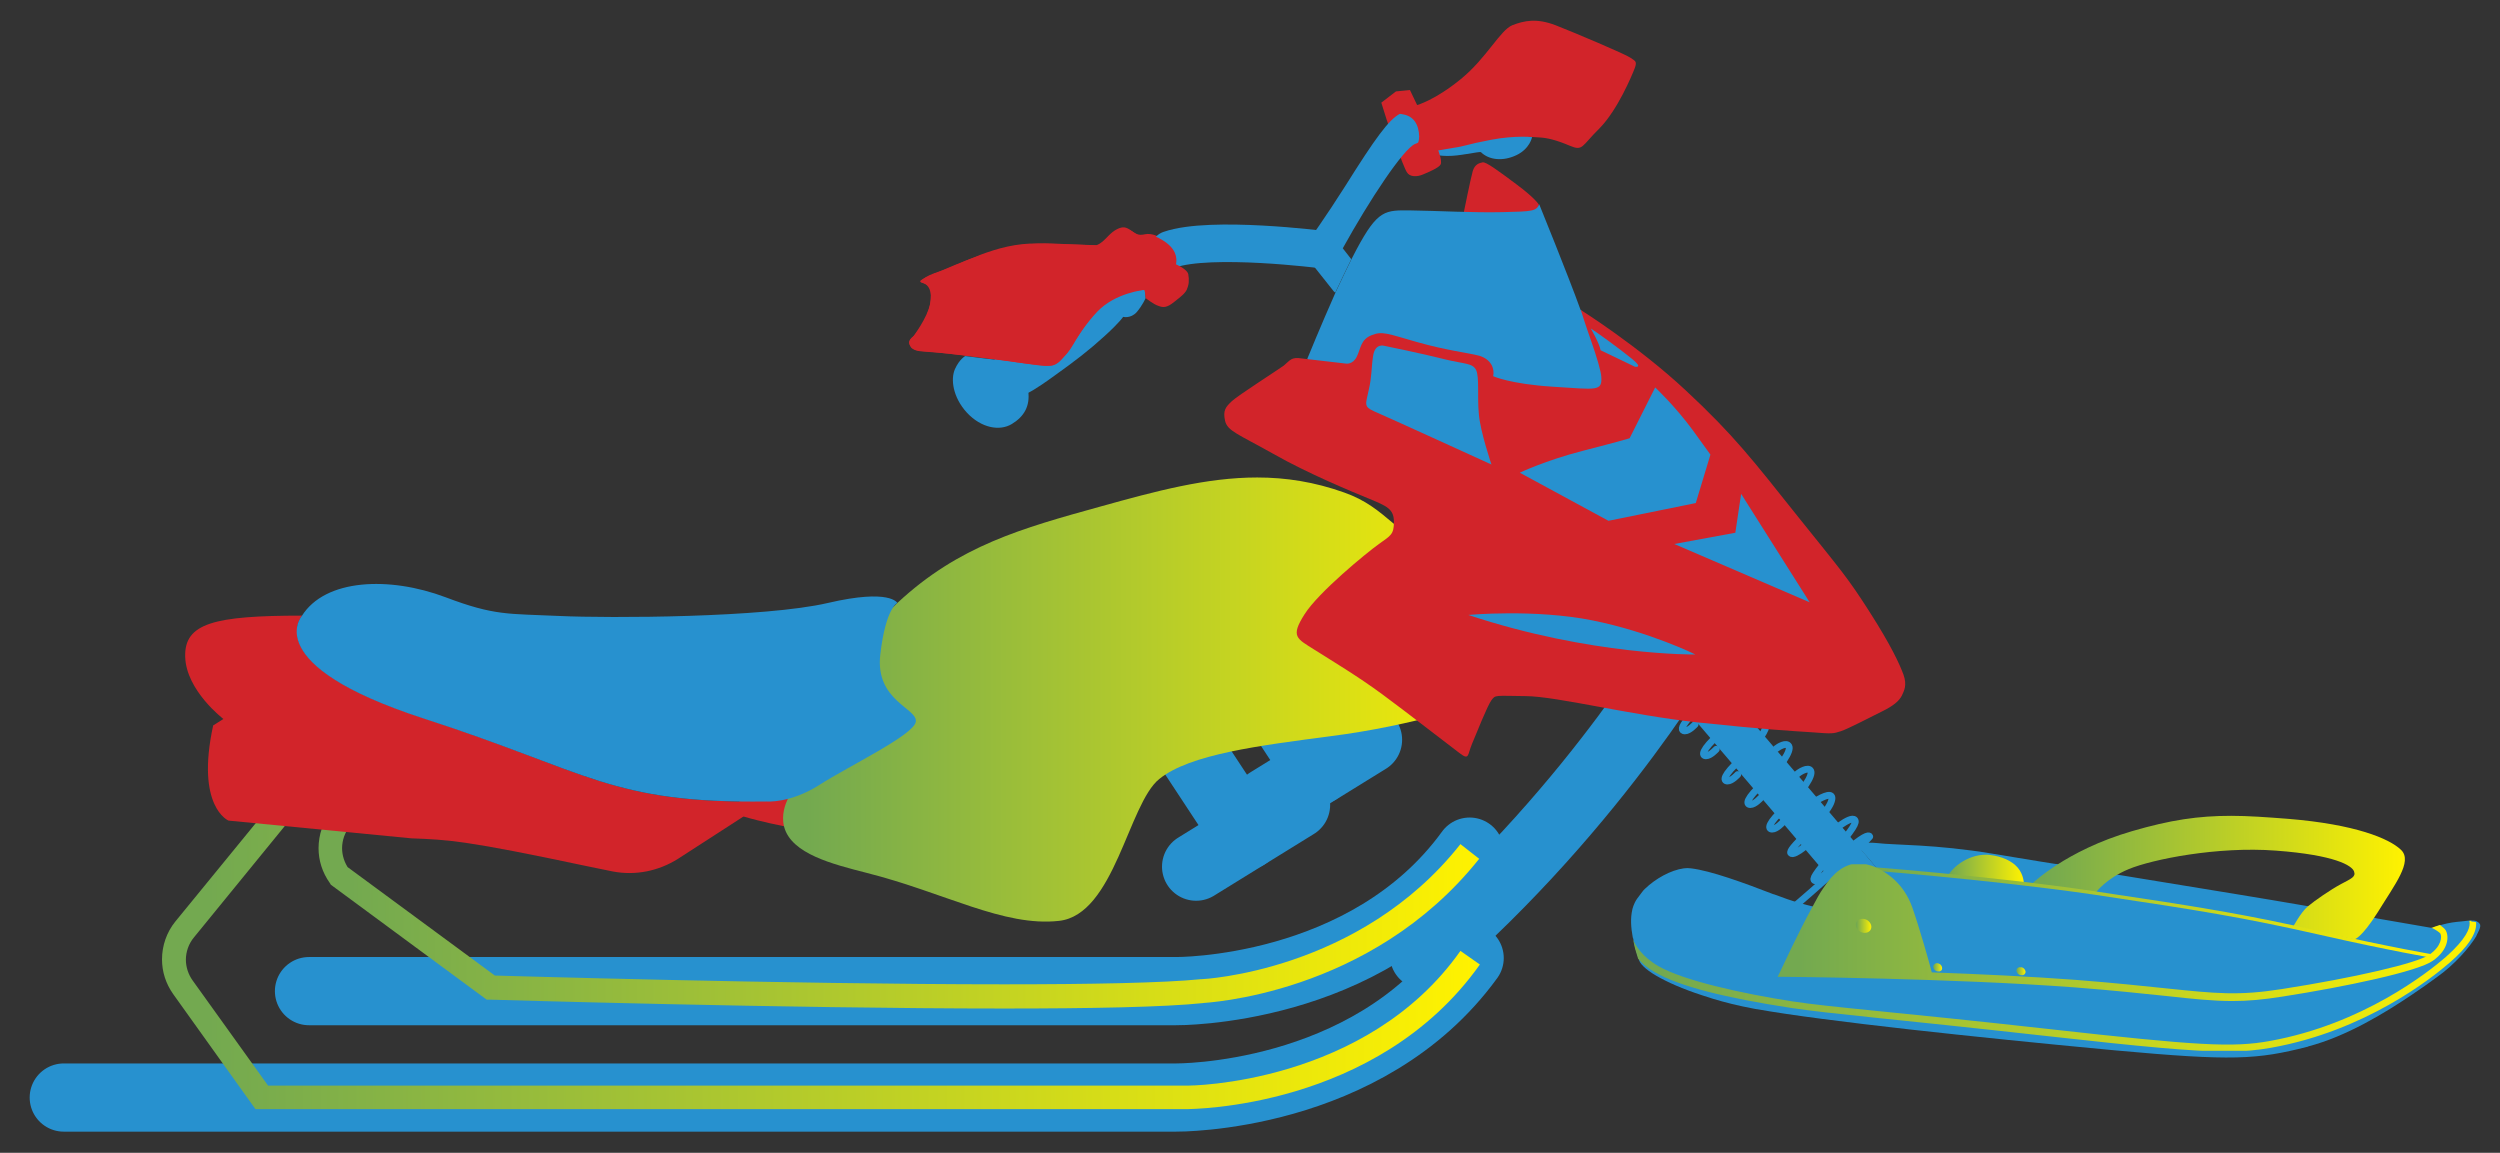
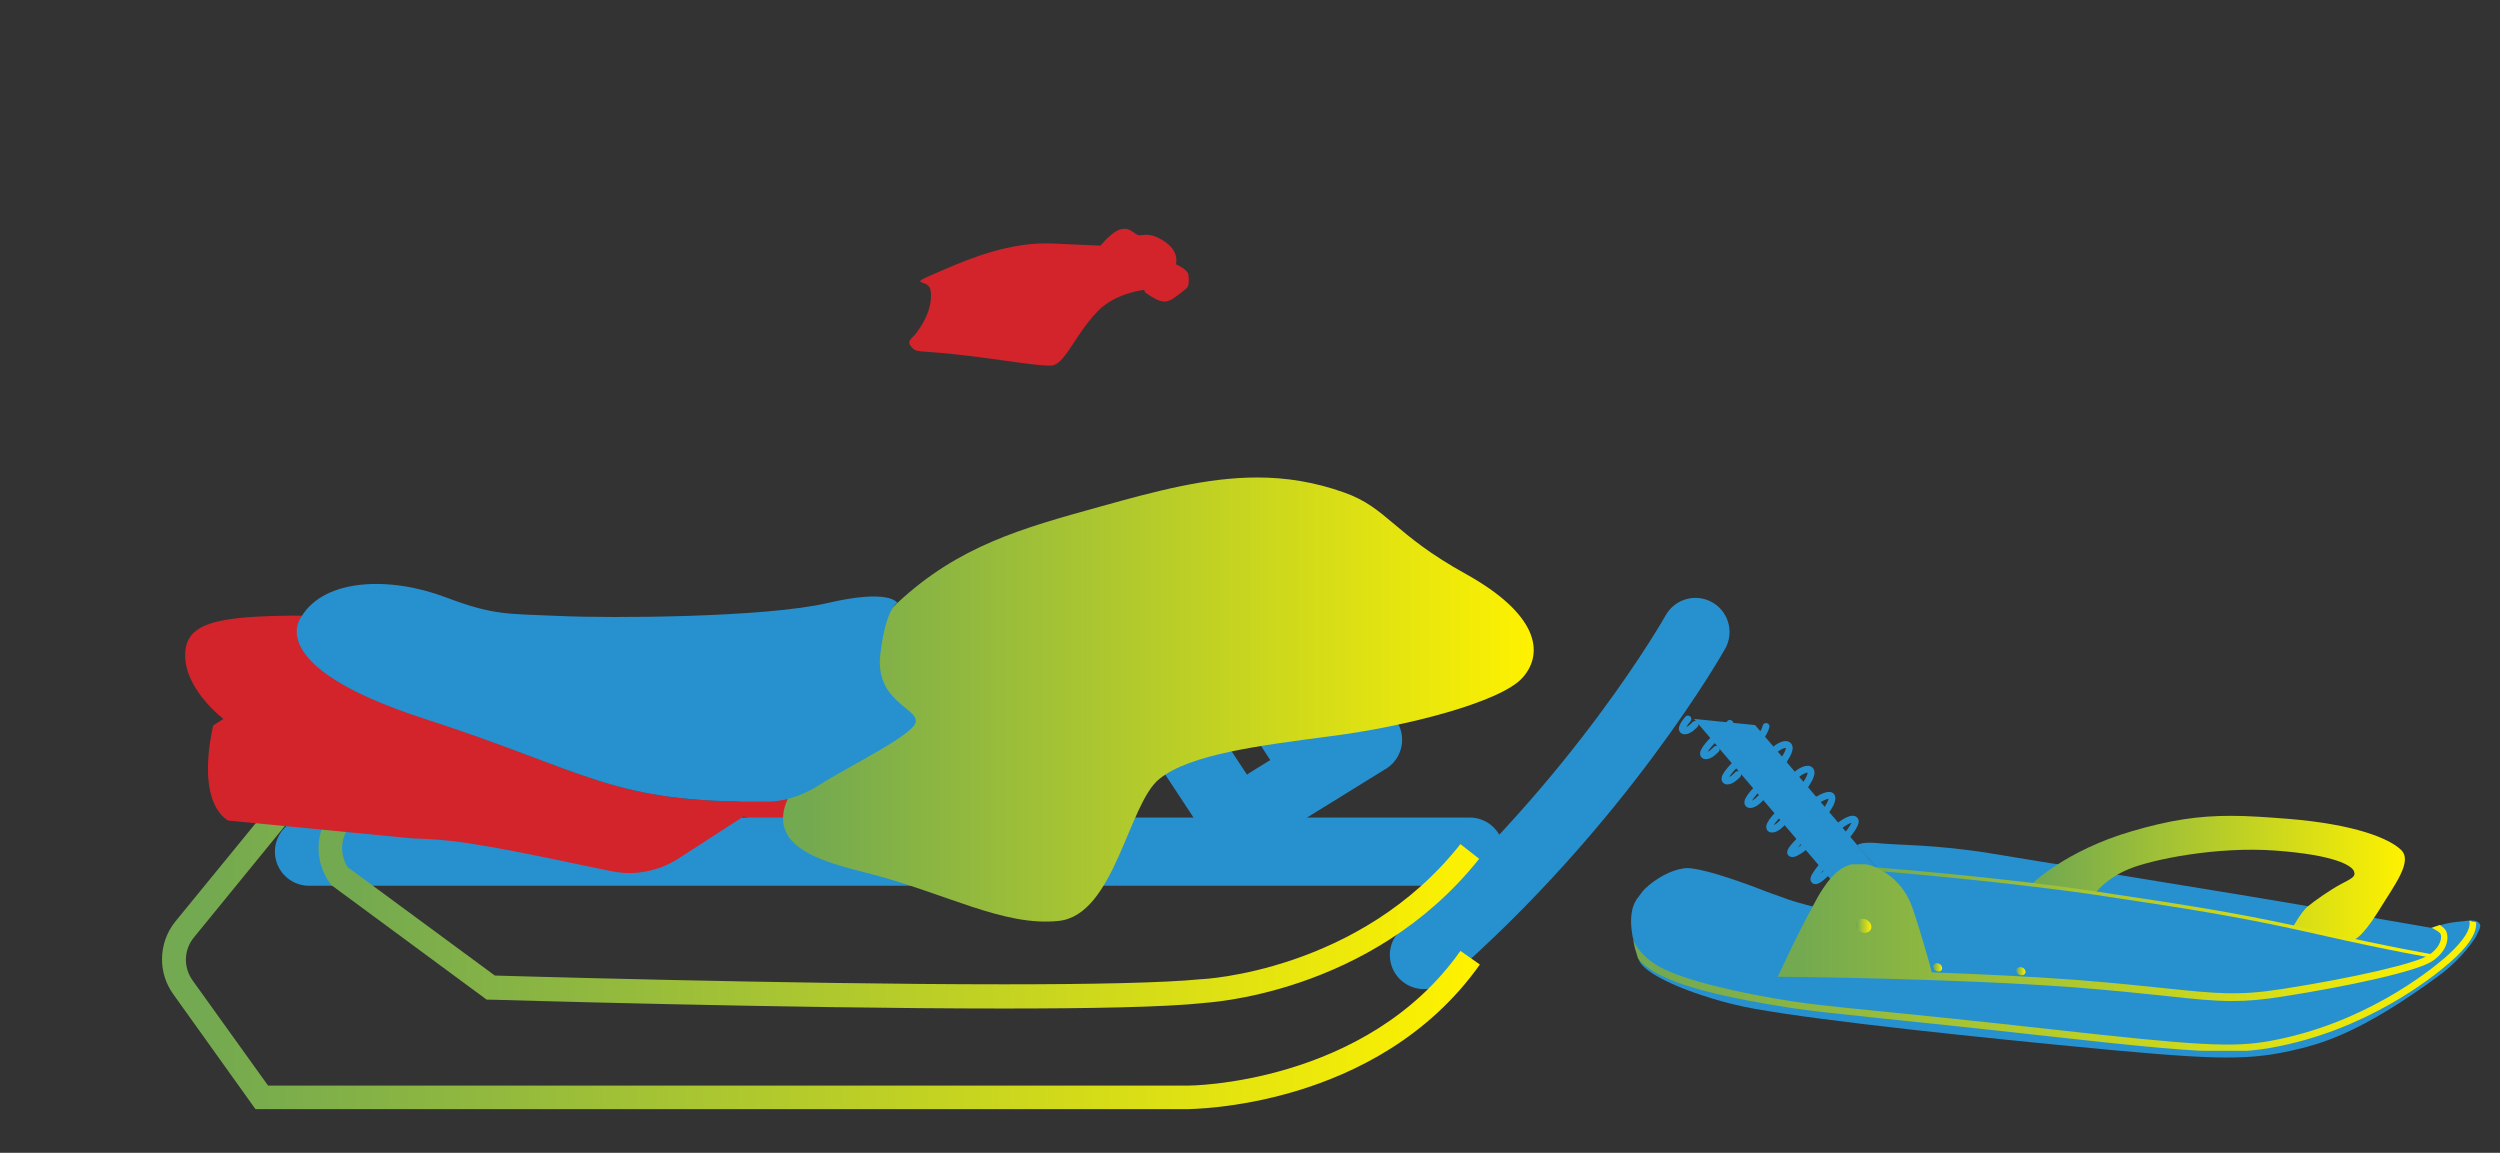
<svg xmlns="http://www.w3.org/2000/svg" xmlns:xlink="http://www.w3.org/1999/xlink" version="1.1" id="Layer_1" x="0px" y="0px" viewBox="0 0 733 338" style="enable-background:new 0 0 733 338;" xml:space="preserve">
  <rect x="0" y="0" width="733" height="338" fill="#333333" stroke="none" />
  <style type="text/css">
	.st0{clip-path:url(#SVGID_2_);fill:#D2242A;}
	
		.st1{clip-path:url(#SVGID_2_);fill:none;stroke:#2791CF;stroke-width:20;stroke-linecap:round;stroke-linejoin:round;stroke-miterlimit:10;}
	.st2{clip-path:url(#SVGID_2_);fill:#2791CF;}
	
		.st3{clip-path:url(#SVGID_2_);fill:none;stroke:#2791CF;stroke-width:2;stroke-linecap:round;stroke-linejoin:round;stroke-miterlimit:10;}
	.st4{clip-path:url(#SVGID_2_);fill:url(#SVGID_3_);}
	.st5{clip-path:url(#SVGID_2_);fill:url(#SVGID_4_);}
	.st6{clip-path:url(#SVGID_6_);fill:url(#SVGID_7_);}
	
		.st7{clip-path:url(#SVGID_9_);fill:none;stroke:#2791CF;stroke-width:20;stroke-linecap:round;stroke-linejoin:round;stroke-miterlimit:10;}
	.st8{clip-path:url(#SVGID_9_);fill:#2791CF;}
	.st9{clip-path:url(#SVGID_9_);fill:#D2242A;}
	
		.st10{clip-path:url(#SVGID_9_);fill:none;stroke:#2791CF;stroke-width:11;stroke-linecap:round;stroke-linejoin:round;stroke-miterlimit:10;}
	.st11{clip-path:url(#SVGID_11_);fill:url(#SVGID_12_);}
	.st12{clip-path:url(#SVGID_14_);fill:url(#SVGID_15_);}
	.st13{clip-path:url(#SVGID_17_);fill:url(#SVGID_18_);}
	.st14{clip-path:url(#SVGID_20_);fill:url(#SVGID_21_);}
	.st15{clip-path:url(#SVGID_23_);fill:#D2242A;}
	.st16{clip-path:url(#SVGID_23_);fill:#2791CF;}
	.st17{clip-path:url(#SVGID_25_);fill:url(#SVGID_26_);}
	.st18{clip-path:url(#SVGID_28_);fill:url(#SVGID_29_);}
	.st19{clip-path:url(#SVGID_31_);fill:url(#SVGID_32_);}
	.st20{clip-path:url(#SVGID_34_);fill:url(#SVGID_35_);}
</style>
  <g>
    <defs>
      <rect id="SVGID_1_" x="-127" y="-336" width="1000" height="1000" />
    </defs>
    <clipPath id="SVGID_2_">
      <use xlink:href="#SVGID_1_" style="overflow:visible;" />
    </clipPath>
    <path class="st0" d="M218,239.4c5.4,1.6,11.6,2.8,11.6,2.8l4.6,0.8l3.1-11.6c0,0-11.4-4.4-11.4-4.2c0,0.2-10.8,1.8-10.8,1.8   L218,239.4z" />
    <line class="st1" x1="386.4" y1="225.9" x2="360.7" y2="186.7" />
    <line class="st1" x1="371.8" y1="235" x2="401.1" y2="216.9" />
    <line class="st1" x1="365.4" y1="245" x2="339.6" y2="205.8" />
    <path class="st2" d="M726.1,270.1c-0.5-0.2-1-0.2-1.7-0.2c-0.1,0-0.3,0-0.4,0c-1,0.1-2.3,0.3-3.7,0.4c0,0,0,0,0,0   c-1.9,0.2-3.6,0.6-4.9,1c-1.3,0.4-2.1,0.7-2.3,0.8c0,0,0,0-0.1,0l-0.4-0.1l-15.6-2.7c-0.3-0.1-0.6-0.1-0.9-0.2c0,0,0,0,0,0   l-19.4-3.4c-6.8-1.2-15.4-2.6-21.4-3.6c-9.7-1.6-23.1-3.8-34.2-5.6l-18.3-3.2c0,0,0,0-0.2,0h0c-0.8-0.1-4.4-0.7-18.4-3   c-16.7-2.8-29-2.5-33.7-3.1c-1.9-0.2-3.3-0.1-4.2,0c-1.3,0.2-1.8,0.6-1.8,0.6c0.2,0.2,0.4,0.4,0.5,0.6c0.6,0.7,1.2,1.4,1.7,2l0.9,1   c1,1.2,1.9,2.2,2.6,3.1l0.2,0.2h0c-0.1,0-0.3-0.1-0.7-0.2c-1.1-0.3-3.2-0.7-5.7-0.2c0,0,0,0-0.1,0c-1,0.2-2.2,0.5-3.3,1l-0.1,0   c-5,2.4-8.1,10.1-8.3,10.6c0,0,0,0,0,0c0,0-0.3,0-1-0.2c-0.8-0.2-2.1-0.5-4.1-1.1c-1.8-0.5-4.1-1.3-7-2.4c0,0-0.1,0-0.1,0   c-8.8-3.4-18.4-6.9-24.2-7.6c-0.7-0.1-1.4-0.1-2.1,0c-3.8,0.5-8.3,3-11.4,6c-0.1,0.1-0.3,0.3-0.4,0.4c-0.1,0.2-0.3,0.3-0.4,0.5   c-0.2,0.3-0.4,0.5-0.6,0.8c-0.1,0.1-0.2,0.3-0.3,0.4c-0.2,0.3-0.4,0.5-0.6,0.8c-0.3,0.4-0.5,0.8-0.7,1.2c-0.3,0.6-0.5,1.2-0.7,1.9   c0,0,0,0.1,0,0.1c-0.6,2.5-0.4,5.3,0.1,8c0,0.1,0,0.2,0.1,0.3v0v0c0,0,0,0,0,0c0,0.1,0.1,0.3,0.1,0.4c0.1,0.4,0.2,0.9,0.3,1.3   c0,0,0,0,0,0.1c0.3,1.4,0.8,2.7,1.1,3.8v0c0.1,0.3,0.2,0.6,0.3,0.9v0c0,0,0,0,0,0.1c0.5,1.4,2.7,3.3,6.3,5.2   c3.5,1.9,8.4,3.9,14.3,5.7c0.3,0.1,0.6,0.2,0.9,0.3c3.6,1.1,7.6,2.1,11.9,2.9c0.3,0.1,0.7,0.1,1.1,0.2c0,0,0.1,0,0.1,0   c19.4,3.5,65.9,8.4,102.1,11.8c1.1,0.1,2.1,0.2,3.2,0.3c34,3.1,41.2,2.7,56.1-1.1c0.1,0,0.1,0,0.2-0.1c11.1-2.9,22.3-9.7,30.3-15.1   c3-2,5.5-3.8,7.4-5.2c5.1-3.6,9.6-8.7,11.6-12.1c0,0,0,0,0-0.1c0.6-1.1,1-2,1.1-2.6v0c0-0.2,0-0.4,0-0.5   C727.1,270.8,726.7,270.4,726.1,270.1" />
    <path class="st2" d="M514.6,212.6c14.4,16.9,37.5,44,37.7,44.3l-15.3,1.2c-0.2-0.3-26.9-31.6-40.3-47.3L514.6,212.6z" />
-     <path class="st3" d="M520.8,270.4c0,0,18.9-16.2,22.6-20c3.7-3.8,4.8-5.1,4.8-5.1s-0.1-1.2-4.1,1.9" />
    <path class="st3" d="M535.3,256.1c0,0-2.4,2.5-3.2,2.1c-0.8-0.4-0.2-1.6,5.5-8.3c6.1-7.3,6.8-8.8,6.2-9.5c-0.6-0.7-2.5,0.3-4.2,1.5   " />
    <path class="st3" d="M528.8,248.5c0,0-2.1,1.7-3.2,1.8c-1.1,0-0.8-0.9,1.7-3.5c2.5-2.6,7.9-8,9.4-11.2c1.4-3.2-0.8-2.8-3.6-1.2" />
    <path class="st3" d="M522.6,241.2c0,0-1.7,1.9-3,1.9c-1.3,0-1.4-1.6,4-6.5c5.3-4.9,8-9.3,7.3-10.6c-0.7-1.3-3.4,0.4-4,1" />
    <path class="st3" d="M516.2,234c0,0-1.7,1.9-3,1.9c-1.3,0-1.4-1.6,4-6.5c5.3-4.9,8-9.3,7.3-10.6c-0.7-1.3-3.1,0.2-3.7,0.7" />
    <path class="st3" d="M509.5,227.1c0,0-1.7,1.9-3,1.9c-1.3,0-1.4-1.6,4-6.5c4.3-4,6.9-7.6,7.3-9.5" />
    <path class="st3" d="M503.2,219.7c0,0-1.7,1.9-3,1.9c-1.3,0-1.4-1.6,4-6.5c1.2-1.1,2.1-1.9,3-3" />
    <path class="st3" d="M497,212.4c0,0-1.7,1.9-3,1.9c-1,0-1.3-0.9,0.9-3.5" />
-     <path class="st1" d="M430.9,249.7c-30.1,41.5-86.1,40.9-86.1,40.9H90.6" />
+     <path class="st1" d="M430.9,249.7H90.6" />
    <path class="st1" d="M497.1,185.3c0,0-27.9,49.8-79.6,94.7" />
-     <path class="st1" d="M18.7,321.8h326.1c0,0,56,0.6,86.1-40.9" />
    <linearGradient id="SVGID_3_" gradientUnits="userSpaceOnUse" x1="-127" y1="664" x2="-126" y2="664" gradientTransform="matrix(387.271 0 0 -387.271 49230.359 257421.719)">
      <stop offset="0" style="stop-color:#73A950" />
      <stop offset="3.181820e-002" style="stop-color:#73A950" />
      <stop offset="1" style="stop-color:#FFF200" />
    </linearGradient>
    <path class="st4" d="M96.3,226.5l-39.4,48.3c-1.6,1.9-2.4,4.3-2.4,6.6c0,2.1,0.7,4.3,2,6.1l22.1,30.8l269.7,0c0,0,13,0,29.6-5   c16.6-5,36.5-14.9,50.3-34.5l5.7,4c-30.2,42.6-85.3,42.3-85.6,42.4H74.9l-24.1-33.7c-2.2-3.1-3.3-6.6-3.3-10.2   c0-3.9,1.3-7.9,3.9-11.1L90.8,222L96.3,226.5L96.3,226.5z" />
    <linearGradient id="SVGID_4_" gradientUnits="userSpaceOnUse" x1="-127" y1="664" x2="-126" y2="664" gradientTransform="matrix(341.145 0 0 -341.145 43418.348 226773.891)">
      <stop offset="0" style="stop-color:#73A950" />
      <stop offset="3.181820e-002" style="stop-color:#73A950" />
      <stop offset="1" style="stop-color:#FFF200" />
    </linearGradient>
    <path class="st5" d="M128.1,216.3l-25.6,26.1l-2.5-2.5l2.7,2.2c-1.6,1.9-2.4,4.3-2.4,6.6c0,2.1,0.7,4.3,2,6.1l-2.8,2l2.1-2.8   l44.4,32.7l-2.1,2.8l0.1-3.5c0.2,0,86.8,2.6,150.4,2.6c25.2,0,46.8-0.4,57.7-1.5l0.1,0l0.1,0c0.1,0,46.3-2.1,75.9-39.6l5.5,4.3   c-32,40.2-80.7,42.2-81.1,42.3l-0.2-3.5l0.4,3.5c-11.5,1.2-33.1,1.6-58.4,1.6c-63.8,0-150.6-2.6-150.6-2.6l-1.1,0L97,259.4   l-0.3-0.5c-2.2-3.1-3.3-6.6-3.3-10.2c0-3.9,1.3-7.9,3.9-11.1l0.1-0.1l25.7-26.2L128.1,216.3L128.1,216.3z" />
    <path class="st0" d="M224.8,235l-26,16.8c-5.7,3.6-12.5,5-19.2,3.7l-7.8-1.6c-34.9-7.4-40.2-7.7-51.2-8.1L67,240.6   c0,0-9.7-4-4.5-27.9l3-1.9c0,0-10.9-8.3-11.2-18.2c-0.3-9.9,8.5-12.1,34.3-12.1c0,0-12.8,14.3,35.5,30   C172.9,226.4,179.2,235.6,224.8,235" />
  </g>
  <g>
    <defs>
      <path id="SVGID_5_" d="M322.7,148.5c-23.1,6.4-41.6,11.5-59.6,28.3c-12.3,11.5-18.9,26.8-32.1,57.4c-0.7,1.5-2,4.7-1.1,8.2    c2.1,8,14.4,11,24.1,13.5c23,5.8,40.2,15.9,56.5,14.1c16.3-1.8,20.3-34.3,29.4-41.6c9-7.3,29.4-9.8,50.6-12.6    c21.2-2.7,49.7-9.9,56-17.2c6.3-7.2,4.5-18.5-16.7-30.3c-21.2-11.7-23-19.4-35.7-23.9c-8.7-3.1-17.1-4.4-25.5-4.4    C353.7,140,338.9,144,322.7,148.5" />
    </defs>
    <clipPath id="SVGID_6_">
      <use xlink:href="#SVGID_5_" style="overflow:visible;" />
    </clipPath>
    <linearGradient id="SVGID_7_" gradientUnits="userSpaceOnUse" x1="-127" y1="663.996" x2="-126" y2="663.996" gradientTransform="matrix(220.01 0 0 -220.01 28170.807 146291.5)">
      <stop offset="0" style="stop-color:#73A950" />
      <stop offset="3.181820e-002" style="stop-color:#73A950" />
      <stop offset="1" style="stop-color:#FFF200" />
    </linearGradient>
    <rect x="229" y="140" class="st6" width="223.7" height="131.7" />
  </g>
  <g>
    <defs>
-       <rect id="SVGID_8_" x="-127" y="-336" width="1000" height="1000" />
-     </defs>
+       </defs>
    <clipPath id="SVGID_9_">
      <use xlink:href="#SVGID_8_" style="overflow:visible;" />
    </clipPath>
-     <line class="st7" x1="350.7" y1="254.1" x2="380" y2="236" />
    <path class="st8" d="M434.2,44.6c2.3,2.3,6.4,2.8,10.4,0.9c4-1.9,4.6-5.3,4.6-5.3v0c-1.5,0-4.2-2.4-6.3-2.2   c-8.9,0.5-11.3,1.9-17.1,2.8c-5.8,0.8-4.8,3.5-4.8,3.5L434.2,44.6z" />
    <path class="st8" d="M444,39.1c0,0-0.6,3.2-3.8,4.4c-3.2,1.1-1.5,0.3-6.7,1.1s-7.9,1.5-12.1,0.9l-0.5-1.1L444,39.1z" />
    <path class="st9" d="M406.6,35.2l-1.6-5.1l4.3-3.3l4.1-0.4l2.1,4.4c0,0,5.2-1.4,12.8-7.6s11.5-14.3,15.1-15.8   c3.6-1.4,7.2-2.1,12.7,0c5.4,2.1,20.5,8.5,21.9,9.5c1.4,1,2.1,1,1.3,3.1c-0.8,2.1-5,12.2-10.3,17.6c-5.4,5.3-4.8,6.8-8.8,5.1   c-4-1.7-6.7-2.3-8.8-2.4c-2.1-0.1-6.9-0.7-14.3,0.7c-7.4,1.4-7.1,1.8-11.3,2.4l-4.1,0.7c0,0,1.2,3.1,0.7,4.1c-0.5,1-3.6,2.3-5.3,3   c-1.7,0.7-3.8,0.7-4.6-0.7C411.5,49.1,406.6,35.2,406.6,35.2" />
    <path class="st8" d="M335.9,87.4c0,0-0.9,2.1-2.6,4.1c-1.8,2-4,1.4-4,1.4s-0.8,1.4-5.4,5.6c-4.6,4.2-8.5,7.2-14.8,11.7   c-6.2,4.5-7.7,5-7.7,5l-7.7-0.3l-2.3-10.6L325.3,83l10.4-2.7L335.9,87.4z" />
    <path class="st9" d="M429.2,62.2c0,0,2-9.9,2.6-12s2-2.4,2.9-2.6c1-0.2,4.5,2.4,10,6.5c5.5,4.1,6.5,5.9,6.5,5.9l-2.1,7l-16,1.6   L429.2,62.2z" />
    <path class="st9" d="M322.7,71.9c0,0,5,0.4,6.8,0.6c1.8,0.3,1.7-0.3,5.5-3.7L322.7,71.9z" />
    <path class="st9" d="M267.8,98.6c0,0,4.1-5.4,4.9-9.5c0.8-4.1-0.7-5.6-1.8-6l-1-0.4c0,0,0.3-1.5,5.8-3.2c5.6-1.7,16.3-8.4,28.5-8.1   c12.2,0.3,17.2,0.5,17.2,0.5s0.7-0.1,1.9-1.1c1.2-1,2.4-2.7,4.2-3.6c1.8-0.9,2.7-0.6,4,0.3c1.3,0.9,2.2,1.7,4.2,1.2   c2-0.5,4.4,0.9,4.4,0.9l5,7.5l-4.4,4c0,0-3.3,3.5-4.8,3.8c-1.5,0.3-8.8,0-14.7,6.7c-5.9,6.7-6.2,10.2-9.2,12.9s-2.9,3.3-9.1,2.4   c-6.2-0.9-25.5-3.4-30.5-3.8c-5-0.4-5.1-0.8-5.6-1.8C266.3,100.4,266.6,99.5,267.8,98.6" />
    <path class="st8" d="M463.4,90.8c-3.6-10-12.1-30.9-12.1-30.9c-0.9,2-1.8,2.1-10.7,2.3c-8.8,0.2-19.1-0.4-26.8-0.5   c-7.7-0.1-9.8-0.3-16.1,11.5c-0.5,0.9-0.9,1.8-1.4,2.7c-1.5,3-3.1,6.4-4.7,9.8c-4.4,9.9-8.3,19.5-8.3,19.5l15.1,24l55.5,6.9   l19.6-6.4l7-21.4L463.4,90.8z" />
    <path class="st9" d="M381.7,105.1l12.9,1.5c0,0,2,0.4,3.2-2c1.2-2.4,1.1-5,4.3-6.3c3.2-1.3,4.6-0.5,13.4,2c8.8,2.5,14.8,3.1,18.2,4   c3.4,1,4.6,3.7,4.1,6c0,0,4.9,2.3,17.7,3.1c12.8,0.8,14.3,1.4,14-3c-0.1-1.5-1.2-5.4-3.1-10.8c-1.5-4.2-2.9-8.7-2.9-8.7   s16.9,10.6,30.8,23.6c14,13,19.8,20.6,32.8,36.9c13,16.2,14.6,17.9,21,27.9c6.4,10,8.9,15.5,10,18.5c1.1,3.1,0.2,4.7-0.5,6.2   c-0.8,1.5-2.3,2.9-6,4.7s-9.7,5-11.9,5.7c-2.2,0.7-2.3,0.8-8.5,0.3c-6.2-0.4-13.6-0.8-33.6-2.9c-20-2.2-41-7.6-50.2-7.7   c-9.2-0.1-8.9-0.4-10.1,1.2c-1.2,1.6-4.3,9.5-5.7,12.8c-1.4,3.3-0.7,5-3.8,2.6c-3.2-2.4-15.4-11.9-22.6-17.2   c-7.2-5.3-14.6-9.7-19.8-13c-5.2-3.3-7.1-3.8-2.9-10.4c4.1-6.5,18.3-18.1,21.8-20.6s4.4-2.8,4.4-6.5s-2-4.6-7.1-6.7   c-5.1-2.1-18-7.4-28.2-13.2c-10.3-5.8-13.5-6.7-14.2-9.7c-0.7-3.1,0.2-4.1,2-5.8c1.7-1.6,13.1-8.9,15.2-10.4   C378.3,105.6,378.6,104.6,381.7,105.1" />
    <path class="st8" d="M445.6,138.6c0,0,7.5-3.6,18.4-6.4c10.9-2.8,13.8-3.7,13.8-3.7l7.5-14.9c0,0,5.7,5.3,11,12.5l5.2,7.2   l-4.3,14.2l-25.6,5.2L445.6,138.6z" />
    <polygon class="st8" points="490.9,159.5 508.8,156.2 510.5,144.8 530.6,176.6  " />
    <path class="st8" d="M430.5,180.3c0,0,19.4-1.8,36.4,1.6c16.9,3.4,30.2,10,30.2,10S466.6,192.3,430.5,180.3" />
    <path class="st8" d="M437.3,136.2c0,0-3.3-9.7-3.7-14.8c-0.5-5.1,0.2-10.8-0.8-12.9c-1.1-2.1-3.2-1.7-9.4-3.2   c-6.2-1.6-17.5-3.9-17.5-3.9s-2.7-0.9-3.3,2.9c-0.6,3.9-0.3,5.8-1.3,10.1c-0.9,4.2-1.5,4.8,1.6,6.2   C406,121.9,437.3,136.2,437.3,136.2" />
    <path class="st8" d="M469.3,102.7l10,4.8c0,0,2.7,0.6-0.7-2.2c-3.4-2.8-10.7-8.1-12.2-9C466.4,96.3,468.9,100.5,469.3,102.7" />
    <path class="st8" d="M416.1,40c0,0.7-0.1,1.3-0.3,1.8c-0.3,0.2-0.6,0.3-0.9,0.4c-3.5,1.5-13.4,16.5-21.2,30.6l2.5,3.2   c-1.5,3-3.1,6.4-4.7,9.8c-0.3-0.2-0.5-0.4-0.7-0.7l-6.9-8.7c-1.2-1.5-1.4-3.7-0.5-5.4c0.2-0.3,5.5-7.7,11-16.4   c8.9-14.2,12.8-19.5,16-21.2c0.2,0,0.5,0,0.8,0.1C414.5,34,416,36.5,416.1,40" />
    <path class="st10" d="M387.8,73.2c0,0-32.8-4.2-44.9,0" />
    <path class="st9" d="M335.7,85.7l0.2,1.7c0,0,2.4,1.9,3.8,2.3c1.3,0.5,2.4,0.6,4.6-1.2c2.3-1.8,4-3.1,3.9-4.7L335.7,85.7z" />
    <path class="st9" d="M345.1,82.2c0,1-1,1.8-2.2,1.8c-1.2,0-2.2-0.8-2.2-1.8c0-1,1-1.8,2.2-1.8C344.1,80.4,345.1,81.2,345.1,82.2" />
    <path class="st8" d="M296.8,106.1c1.9,2.2,4.3,5.5,4.7,8.7c0.5,4.3-1.2,7.3-4.8,9.5c-3.6,2.2-9,1.2-13.2-3.3   c-4.2-4.6-4.8-9.9-3.5-12.8c1.3-2.9,3-3.8,3-3.8L296.8,106.1z" />
  </g>
  <g>
    <defs>
      <path id="SVGID_10_" d="M567,282.9c-0.4,0.5-0.1,1.3,0.5,1.7c0.7,0.4,1.5,0.3,1.8-0.2c0.3-0.5,0.1-1.3-0.5-1.7    c-0.3-0.2-0.6-0.3-0.9-0.3C567.6,282.4,567.2,282.6,567,282.9" />
    </defs>
    <clipPath id="SVGID_11_">
      <use xlink:href="#SVGID_10_" style="overflow:visible;" />
    </clipPath>
    <linearGradient id="SVGID_12_" gradientUnits="userSpaceOnUse" x1="-127" y1="663.97" x2="-126" y2="663.97" gradientTransform="matrix(2.684 0 0 -2.684 907.735 2065.828)">
      <stop offset="0" style="stop-color:#73A950" />
      <stop offset="3.181820e-002" style="stop-color:#73A950" />
      <stop offset="1" style="stop-color:#FFF200" />
    </linearGradient>
    <rect x="566.7" y="282.4" class="st11" width="3.1" height="2.7" />
  </g>
  <g>
    <defs>
      <path id="SVGID_13_" d="M591.4,284c-0.4,0.5-0.1,1.3,0.5,1.7c0.7,0.4,1.5,0.3,1.8-0.2c0.4-0.5,0.1-1.3-0.5-1.7    c-0.3-0.2-0.6-0.3-0.9-0.3C592,283.6,591.6,283.7,591.4,284" />
    </defs>
    <clipPath id="SVGID_14_">
      <use xlink:href="#SVGID_13_" style="overflow:visible;" />
    </clipPath>
    <linearGradient id="SVGID_15_" gradientUnits="userSpaceOnUse" x1="-127" y1="663.97" x2="-126" y2="663.97" gradientTransform="matrix(2.684 0 0 -2.684 932.091 2066.951)">
      <stop offset="0" style="stop-color:#73A950" />
      <stop offset="3.181820e-002" style="stop-color:#73A950" />
      <stop offset="1" style="stop-color:#FFF200" />
    </linearGradient>
    <rect x="591" y="283.6" class="st12" width="3.1" height="2.7" />
  </g>
  <g>
    <defs>
      <path id="SVGID_16_" d="M724.4,270c-0.1,0-0.3,0-0.4,0c0.1,0.2,0.1,0.5,0.1,0.8c0,1.4-0.9,4.4-7,9.8c-5.2,4.5-24.4,19.7-51.5,24.6    c-10.9,2-21.2,1.4-65-3.5c-45.7-5.1-63.4-6.3-75.1-8.1c-14.8-2.3-31.9-6.1-39.2-10.3c-4.9-2.8-6.8-6.2-7.5-7.8    c0,0.1,0,0.3,0.1,0.4c0.1,0.4,0.2,0.9,0.3,1.3c0,0,0,0,0,0.1c0.3,1.4,0.8,2.7,1.1,3.8v0c1.1,1.3,2.7,2.7,5,4    c7.1,4.1,20.7,7.5,39.7,10.4c11.8,1.8,29.7,3.2,75.4,8.3c27.8,3.1,42.4,4.5,52.5,4.5c5.1,0,9.1-0.4,13-1.1    c27.6-4.9,47.1-20.4,52.4-25c5.3-4.6,7.8-8.4,7.7-11.4c0-0.1,0-0.3,0-0.4c-0.4-0.1-0.8-0.2-1.4-0.2    C724.6,269.9,724.5,269.9,724.4,270" />
    </defs>
    <clipPath id="SVGID_17_">
      <use xlink:href="#SVGID_16_" style="overflow:visible;" />
    </clipPath>
    <linearGradient id="SVGID_18_" gradientUnits="userSpaceOnUse" x1="-127" y1="664" x2="-125.999" y2="664" gradientTransform="matrix(247.346 0 0 -247.346 31891.754 164526.781)">
      <stop offset="0" style="stop-color:#73A950" />
      <stop offset="3.181820e-002" style="stop-color:#73A950" />
      <stop offset="1" style="stop-color:#FFF200" />
    </linearGradient>
    <rect x="478.8" y="269.9" class="st13" width="247.5" height="38.2" />
  </g>
  <g>
    <defs>
      <path id="SVGID_19_" d="M574.8,253c-2.5,1.7-3.5,3.5-3.5,3.5l22.1,2.6c0,0,0-2.6-1.8-4.7c-1.8-2.1-4.8-3.3-8-3.7    c-0.5-0.1-0.9-0.1-1.4-0.1C579.5,250.6,576.9,251.6,574.8,253" />
    </defs>
    <clipPath id="SVGID_20_">
      <use xlink:href="#SVGID_19_" style="overflow:visible;" />
    </clipPath>
    <linearGradient id="SVGID_21_" gradientUnits="userSpaceOnUse" x1="-127" y1="664" x2="-126" y2="664" gradientTransform="matrix(22.102 0 0 -22.102 3378.174 14930.252)">
      <stop offset="0" style="stop-color:#73A950" />
      <stop offset="3.181820e-002" style="stop-color:#73A950" />
      <stop offset="1" style="stop-color:#FFF200" />
    </linearGradient>
-     <rect x="571.3" y="250.6" class="st14" width="22.1" height="8.5" />
  </g>
  <g>
    <defs>
      <rect id="SVGID_22_" x="-127" y="-336" width="1000" height="1000" />
    </defs>
    <clipPath id="SVGID_23_">
      <use xlink:href="#SVGID_22_" style="overflow:visible;" />
    </clipPath>
    <path class="st15" d="M335.7,85.7l-0.2-0.7c0,0-8.4,0.8-13.7,6.3c-6.9,7.2-9.6,15.8-13.7,15.9c-4.1,0.1-13.3-1.6-26.1-3.1   c-12.8-1.5-13.2-0.5-14.8-2.4c-1.6-1.9,0.4-2.5,1.5-4.1c1.2-1.6,3.8-5.4,4.2-9.6s-0.8-4.5-2.4-5.1c-1.6-0.5-0.8-0.8,6.4-3.9   c7.2-3.1,19.4-8.2,31.8-7.6c12.4,0.6,14,0.6,14,0.6s3.2-4.1,6-4.8c2.8-0.7,4.1,1.8,5.4,1.8c1.2,0,3.2-0.9,6.9,1.5   c3.8,2.4,4.2,5,3.8,7c0,0,3.3,1.4,3.6,2.9c0.3,1.5,0.2,3.5-0.4,4c-1,0.9-2.6,2.2-4.3,3.3C342.1,88.5,340.8,89.4,335.7,85.7" />
    <path class="st16" d="M268.5,211.7c-0.8,3.9-19.6,12.9-28.2,18.4c-8.6,5.5-15.5,4.9-15.5,4.9c-45.7,0.6-51.9-8.6-100.8-24.4   c-48.2-15.7-35.5-30-35.5-30c6.8-10.9,25.6-11.7,42.1-5.5c14.5,5.5,18.4,4.8,33.3,5.5c14.9,0.7,60.3,0.5,78.8-3.8   c18.4-4.3,20.4,0,20.4,0s-3.4,1.4-5,15.1C256.5,205.6,269.3,207.7,268.5,211.7" />
  </g>
  <g>
    <defs>
      <path id="SVGID_24_" d="M625.1,243.7c-19.6,5.7-29.5,15.6-29.5,15.6l18.8,2.5c0,0,3-4.2,9.8-7c6.8-2.8,25.8-6.7,43.1-5.4    c17.4,1.3,22.3,4.4,22.9,6.1c0.6,1.6-0.8,2.1-3.8,3.7c-3,1.6-7.8,4.9-9.8,6.6c-2,1.7-4.3,6-4.3,6l18,3.6c0,0,1.9-0.1,6.9-8    c4.9-8,10.3-14.8,6.8-18.2c-3.5-3.4-13.6-7.5-32.9-9.1c-6.5-0.5-11.9-0.9-16.9-0.9C644.5,239.2,636.4,240.4,625.1,243.7" />
    </defs>
    <clipPath id="SVGID_25_">
      <use xlink:href="#SVGID_24_" style="overflow:visible;" />
    </clipPath>
    <linearGradient id="SVGID_26_" gradientUnits="userSpaceOnUse" x1="-127" y1="664" x2="-126" y2="664" gradientTransform="matrix(109.602 0 0 -109.602 14515.09 73033.18)">
      <stop offset="0" style="stop-color:#73A950" />
      <stop offset="3.181820e-002" style="stop-color:#73A950" />
      <stop offset="1" style="stop-color:#FFF200" />
    </linearGradient>
    <rect x="595.6" y="239.2" class="st17" width="112" height="36.2" />
  </g>
  <g>
    <defs>
      <rect id="SVGID_27_" x="-127" y="-336" width="1000" height="1000" />
    </defs>
    <clipPath id="SVGID_28_">
      <use xlink:href="#SVGID_27_" style="overflow:visible;" />
    </clipPath>
    <linearGradient id="SVGID_29_" gradientUnits="userSpaceOnUse" x1="-127" y1="664" x2="-126.001" y2="664" gradientTransform="matrix(169.148 0 0 -169.148 22026.373 112581.633)">
      <stop offset="0" style="stop-color:#73A950" />
      <stop offset="3.181820e-002" style="stop-color:#73A950" />
      <stop offset="1" style="stop-color:#FFF200" />
    </linearGradient>
    <path class="st18" d="M544.7,253.9c0,0,38.4,2.8,69.3,7.4c30.9,4.6,44.4,6.8,66,11.7c21.6,4.9,33.7,6.9,33.7,6.9l-0.2,1   c0,0-12.2-2-33.7-6.9c-21.6-4.9-35-7.1-65.9-11.7c-30.9-4.5-69.2-7.4-69.2-7.4L544.7,253.9L544.7,253.9z" />
  </g>
  <g>
    <defs>
      <path id="SVGID_30_" d="M534.6,260.4c-1,1.4-2.1,3.4-3.2,5.5c-4.3,7.8-9.2,18.5-9.5,19.1l-0.7,1.4l1.5,0c0.5,0,49.5,0.4,85.6,3.1    c11.5,0.9,19.9,1.8,26.6,2.5c8.2,0.9,13.9,1.5,19.7,1.5c4.5,0,8.9-0.4,14.6-1.3c18.6-2.9,39.8-7.4,44.1-10.5    c4.6-3.2,4.8-7.1,3.8-8.9c-0.3-0.5-0.9-1-1.7-1.6c-1.3,0.4-2.1,0.7-2.3,0.8c0,0,0,0,0,0l-0.4-0.1c1.5,0.7,2.6,1.5,2.8,1.8    c0.5,0.9,0.4,3.7-3.2,6.2c-3.5,2.5-22.1,6.8-43.3,10.1c-12.7,2-19.3,1.3-33.8-0.2c-6.7-0.7-15.1-1.6-26.6-2.5    c-13.3-1-28.4-1.7-42.2-2.2c-0.6-2.4-3.5-12.7-5.7-19c-2.5-7.1-7.6-10.4-10.8-11.8c-0.8-0.4-1.5-0.6-2-0.7    c-1.1-0.3-2.2-0.5-3.2-0.5C540.9,253.4,537.7,255.6,534.6,260.4" />
    </defs>
    <clipPath id="SVGID_31_">
      <use xlink:href="#SVGID_30_" style="overflow:visible;" />
    </clipPath>
    <linearGradient id="SVGID_32_" gradientUnits="userSpaceOnUse" x1="-127" y1="664" x2="-126" y2="664" gradientTransform="matrix(196.387 0 0 -196.387 25462.269 130674.062)">
      <stop offset="0" style="stop-color:#73A950" />
      <stop offset="3.181820e-002" style="stop-color:#73A950" />
      <stop offset="1" style="stop-color:#FFF200" />
    </linearGradient>
    <rect x="521.2" y="253.4" class="st19" width="196.9" height="40.1" />
  </g>
  <g>
    <defs>
      <path id="SVGID_33_" d="M544.4,270.2c-0.6,0.9-0.2,2.2,0.9,2.9c1.1,0.7,2.5,0.5,3.1-0.4c0.6-0.9,0.2-2.2-0.9-2.9    c-0.5-0.3-1-0.4-1.4-0.4C545.4,269.4,544.8,269.6,544.4,270.2" />
    </defs>
    <clipPath id="SVGID_34_">
      <use xlink:href="#SVGID_33_" style="overflow:visible;" />
    </clipPath>
    <linearGradient id="SVGID_35_" gradientUnits="userSpaceOnUse" x1="-127" y1="663.97" x2="-126" y2="663.97" gradientTransform="matrix(4.528 0 0 -4.528 1119.276 3278.305)">
      <stop offset="0" style="stop-color:#73A950" />
      <stop offset="3.181820e-002" style="stop-color:#73A950" />
      <stop offset="1" style="stop-color:#FFF200" />
    </linearGradient>
    <rect x="543.9" y="269.4" class="st20" width="5.2" height="4.5" />
  </g>
</svg>